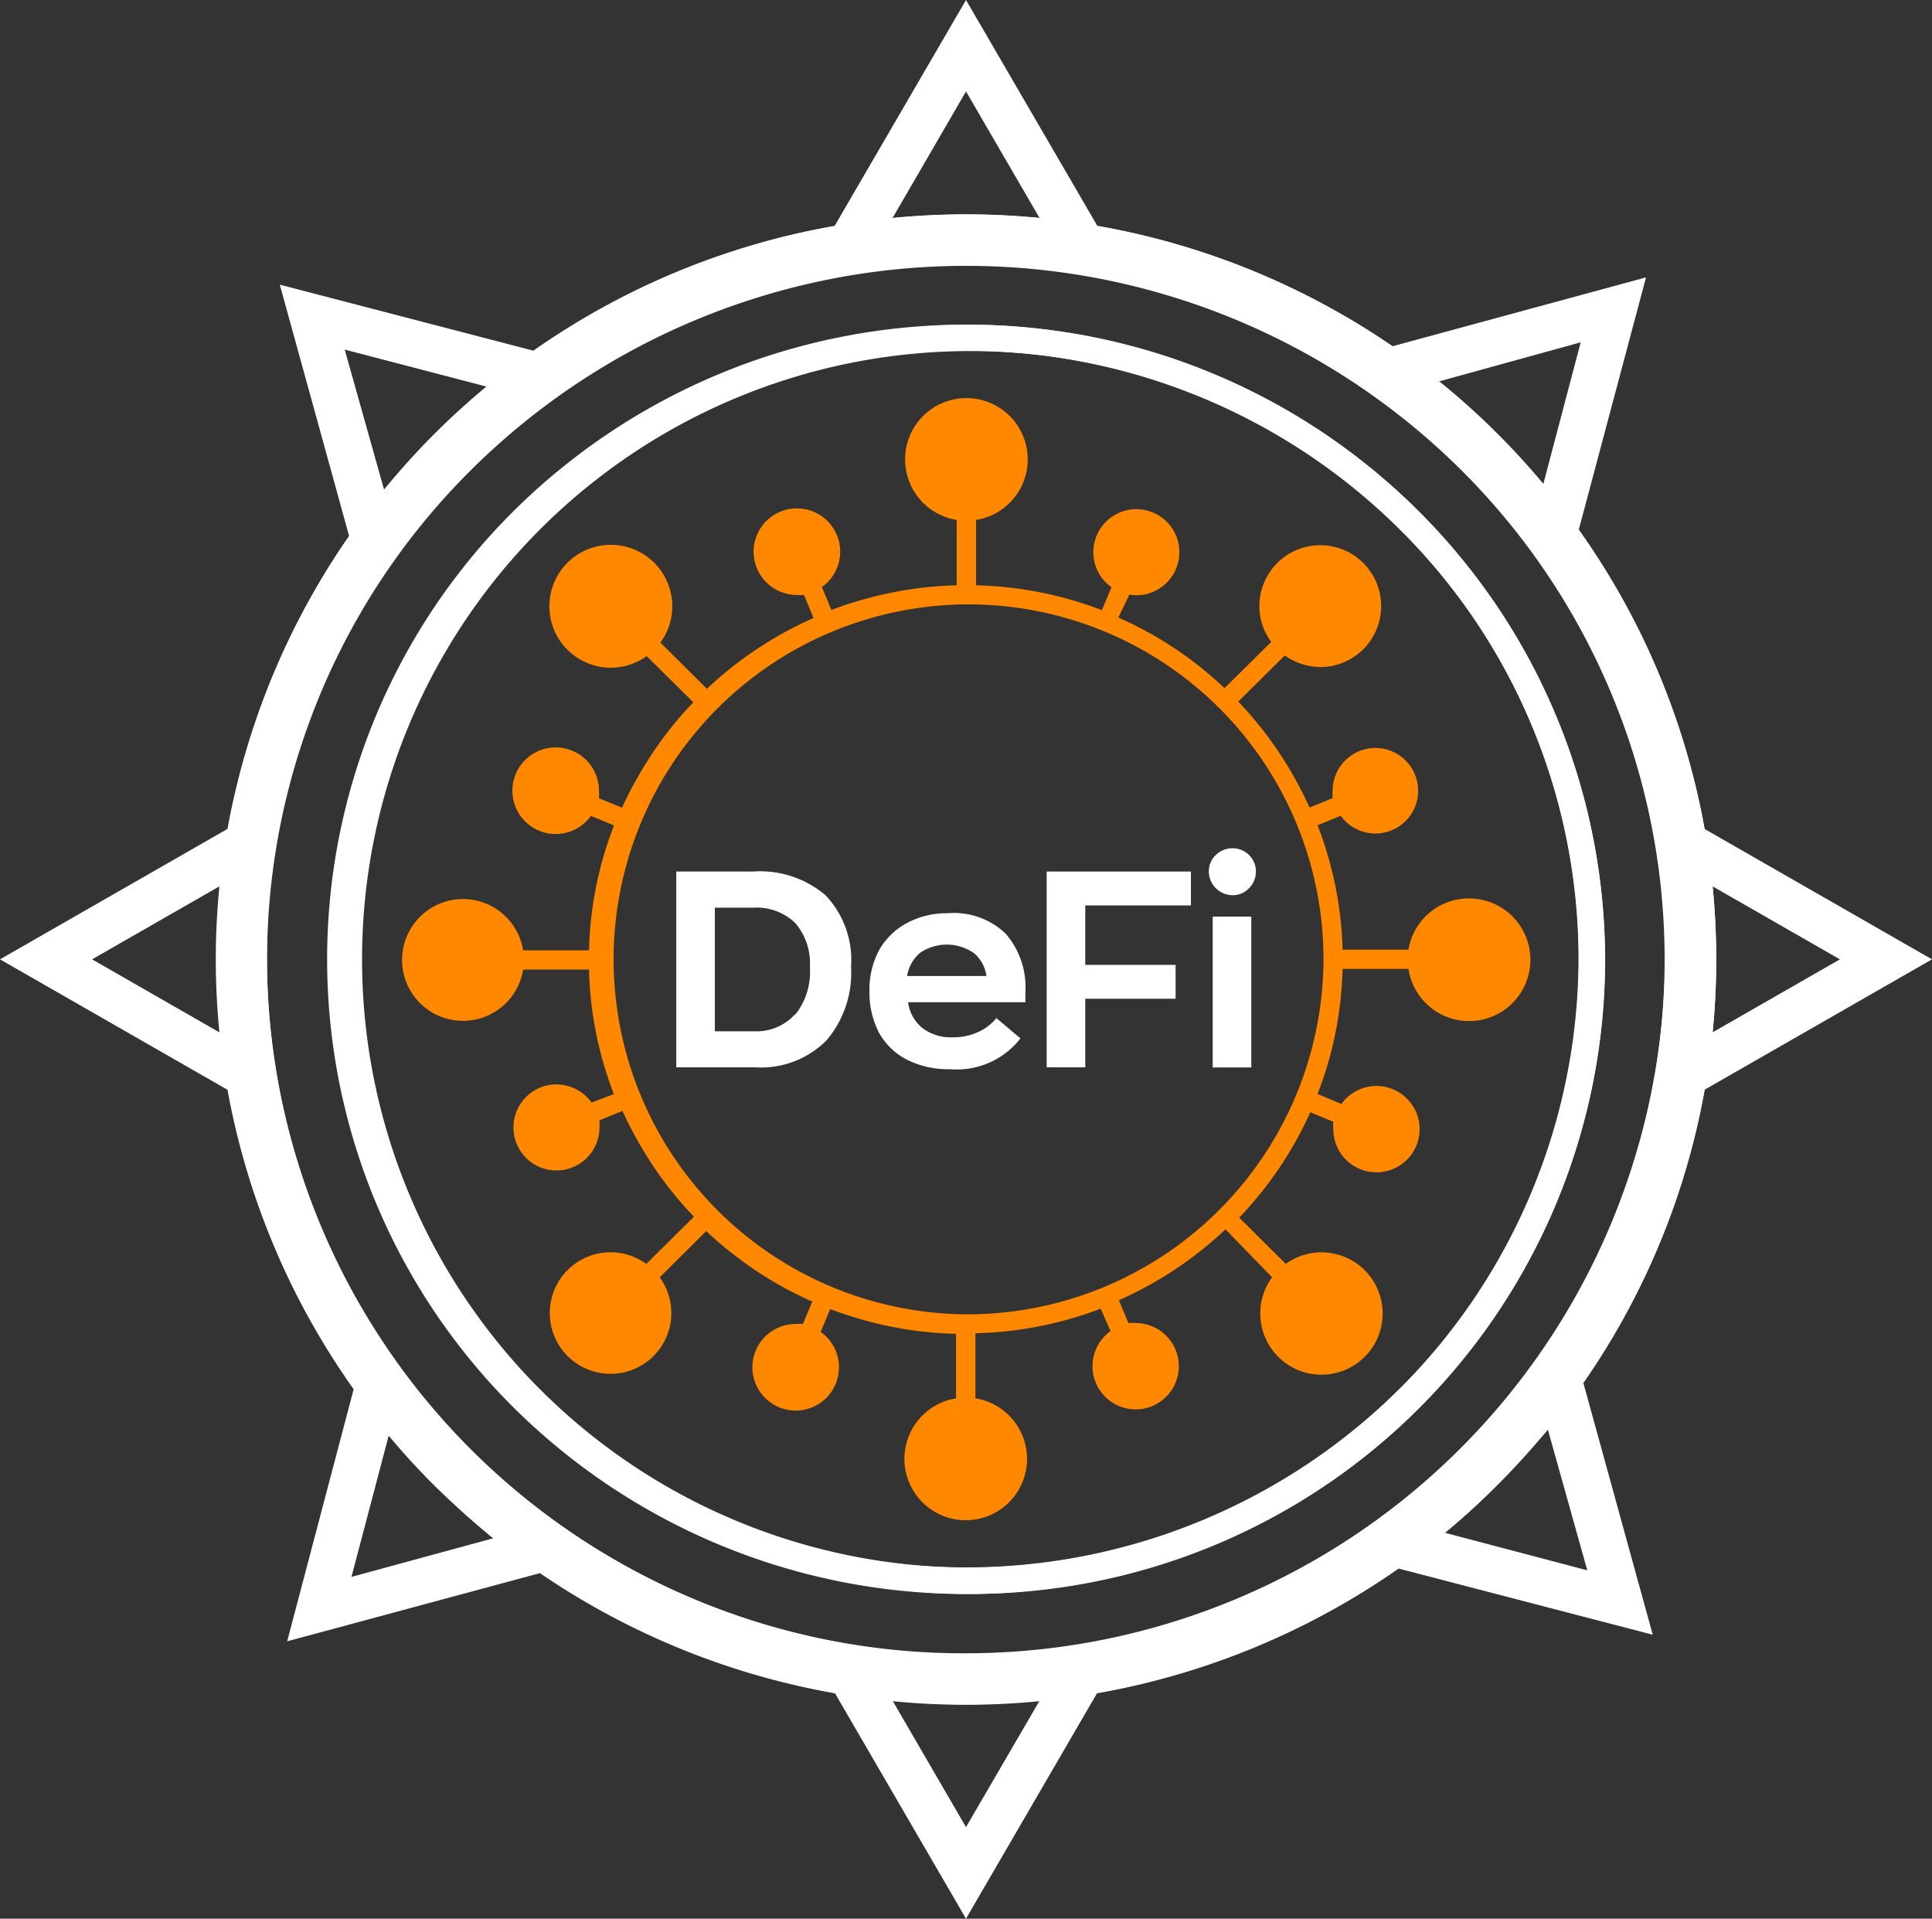
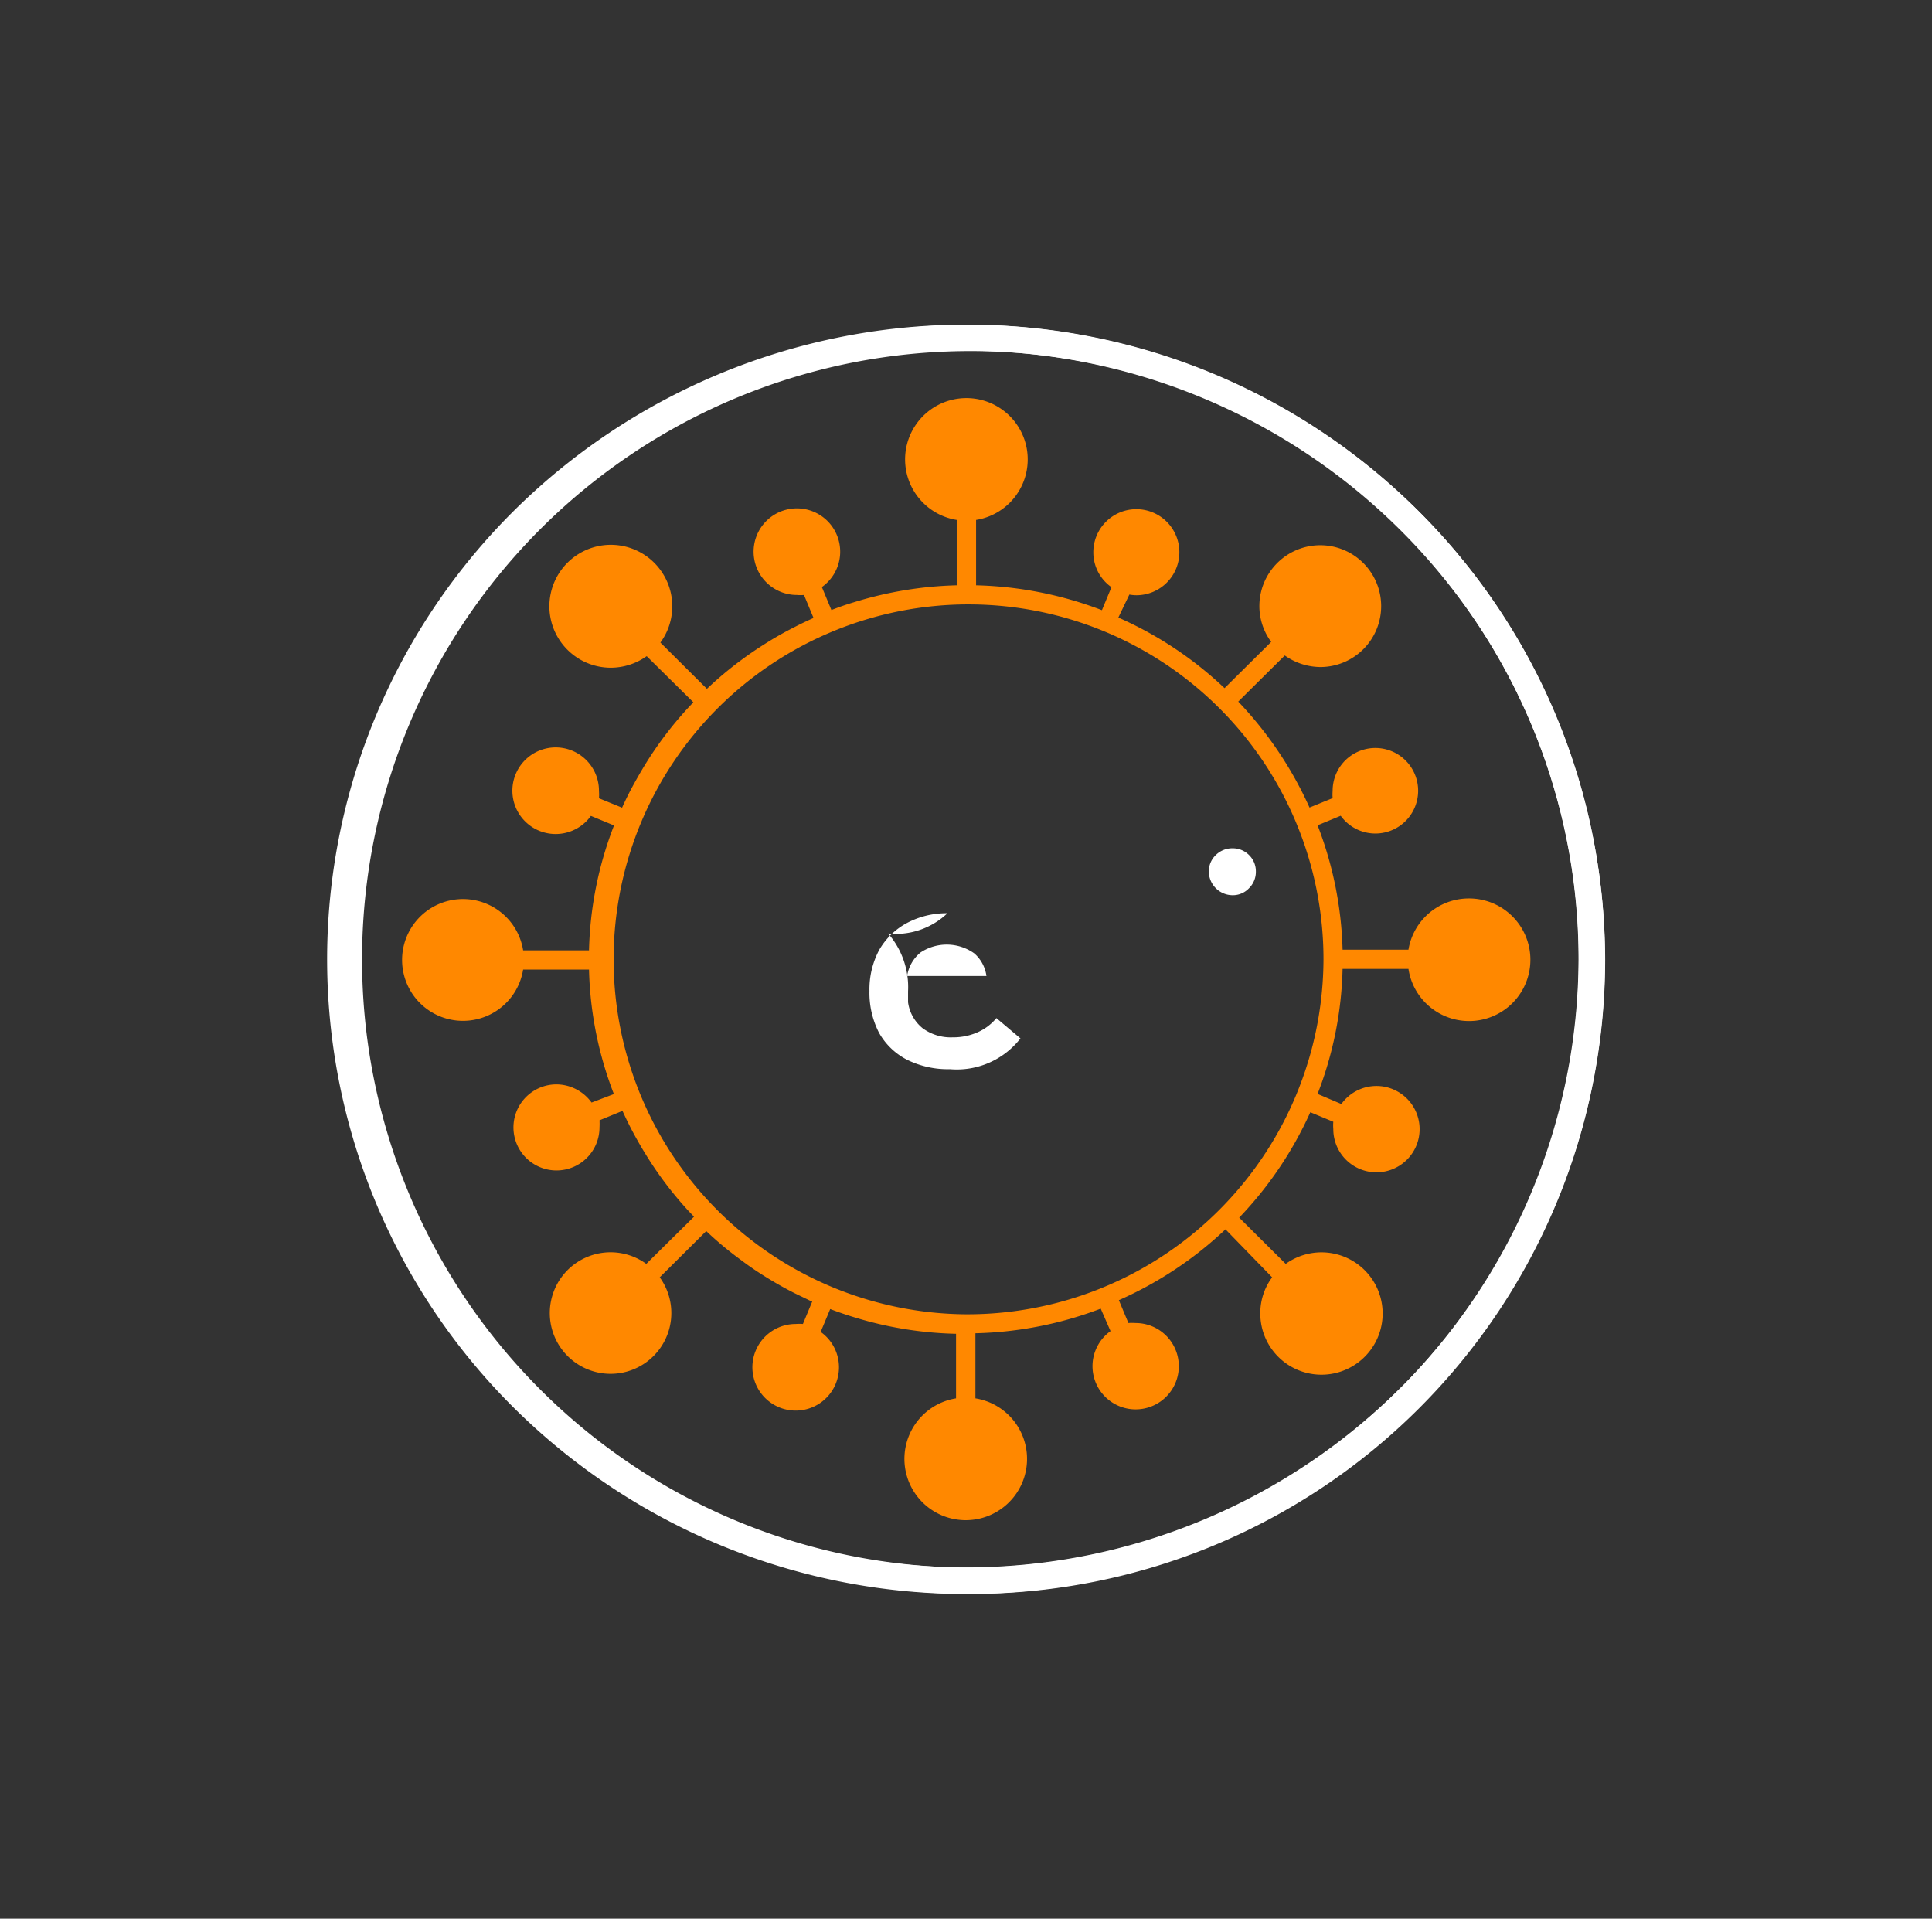
<svg xmlns="http://www.w3.org/2000/svg" viewBox="0 0 143.7 142.7">
  <rect x="0" y="0" width="143.7" height="142.7" fill="#333333" stroke="none" />
  <defs>
    <style>.cls-1{fill:#f80;}.cls-2{fill:#fff;}</style>
  </defs>
  <g id="Layer_2" data-name="Layer 2">
    <g id="Layer_1-2" data-name="Layer 1">
      <path class="cls-1" d="M109.26,66.82a4.55,4.55,0,0,0-4.5,3.81h-4.9A27.59,27.59,0,0,0,98,61.38l1.72-.71a3.18,3.18,0,1,0-.6-1.84,3.17,3.17,0,0,0,0,.53l-1.72.7a28.13,28.13,0,0,0-5.3-7.88l3.46-3.43a4.64,4.64,0,0,0,2.67.86,4.53,4.53,0,1,0-4.56-4.53,4.49,4.49,0,0,0,.88,2.66l-3.47,3.44a27.65,27.65,0,0,0-7.9-5.25L84,44.22a3.1,3.1,0,0,0,.54.05,3.2,3.2,0,1,0-3.22-3.2,3.16,3.16,0,0,0,1.35,2.6l-.71,1.71a28,28,0,0,0-9.36-1.85V38.67a4.56,4.56,0,1,0-1.44,0v4.86a28.12,28.12,0,0,0-7.61,1.25c-.58.17-1.15.37-1.71.59l-.71-1.71a3.22,3.22,0,1,0-1.86.59,3.07,3.07,0,0,0,.53,0l.71,1.71-.16.07c-.41.19-.82.38-1.22.59a25.9,25.9,0,0,0-2.35,1.34c-.57.36-1.12.74-1.66,1.14a27.27,27.27,0,0,0-2.54,2.13l-3.46-3.44a4.57,4.57,0,1,0-3.69,1.87,4.62,4.62,0,0,0,2.67-.86l3.47,3.43-.43.46a27.39,27.39,0,0,0-3.22,4.28c-.35.58-.68,1.16-1,1.76-.23.44-.45.89-.65,1.34l-1.72-.7a3.29,3.29,0,0,0,0-.54,3.22,3.22,0,1,0-.6,1.85l1.72.71a27.4,27.4,0,0,0-1.86,9.29h-4.9a4.53,4.53,0,1,0,0,1.43h4.9a27.41,27.41,0,0,0,1.85,9.26L44,82a3.25,3.25,0,0,0-2.63-1.35,3.2,3.2,0,1,0,3.22,3.2,4.55,4.55,0,0,0,0-.53l1.71-.7c.21.46.43.92.67,1.38s.64,1.18,1,1.76a27.39,27.39,0,0,0,3.22,4.28l.43.45L48.07,94a4.52,4.52,0,1,0,1,1l3.46-3.44a25.7,25.7,0,0,0,2.54,2.12c.54.41,1.09.79,1.66,1.15.76.48,1.54.93,2.35,1.34l1.22.59.13,0-.71,1.71a3.29,3.29,0,0,0-.54,0,3.22,3.22,0,1,0,1.86.59l.71-1.7c.58.22,1.16.42,1.75.6a27.73,27.73,0,0,0,7.61,1.24V104a4.56,4.56,0,1,0,1.44,0V99.16a27.94,27.94,0,0,0,9.32-1.83L82.6,99a3.21,3.21,0,1,0,1.86-.6,3.07,3.07,0,0,0-.53,0l-.71-1.7a28,28,0,0,0,7.93-5.27L94.62,95a4.46,4.46,0,0,0-.88,2.65A4.55,4.55,0,1,0,95.63,94l-3.46-3.44a27.83,27.83,0,0,0,5.29-7.84l1.71.71a3.1,3.1,0,0,0,0,.54,3.21,3.21,0,1,0,.6-1.86L98,81.36a27.41,27.41,0,0,0,1.86-9.3h4.9a4.56,4.56,0,1,0,4.5-5.24ZM71.85,97.75a26.4,26.4,0,1,1,26.59-26.4A26.49,26.49,0,0,1,71.85,97.75Z" />
-       <path class="cls-2" d="M56,64.82H50.3V79.38h5.86a6.87,6.87,0,0,0,5.31-2,7.74,7.74,0,0,0,1.83-5.48,7,7,0,0,0-1.89-5.31A7.51,7.51,0,0,0,56,64.82Zm3.13,10.62a3.86,3.86,0,0,1-3.05,1.26H53.17V67.51H56a4.13,4.13,0,0,1,3.16,1.15,4.61,4.61,0,0,1,1.08,3.27A5.13,5.13,0,0,1,59.17,75.44Z" />
-       <path class="cls-2" d="M70.47,67.92a6.29,6.29,0,0,0-3,.72,5.23,5.23,0,0,0-2.07,2,6.22,6.22,0,0,0-.73,3.07,6.48,6.48,0,0,0,.71,3.1,5,5,0,0,0,2.07,2,6.85,6.85,0,0,0,3.21.71,6,6,0,0,0,5.24-2.29l-1.79-1.51a3.76,3.76,0,0,1-1.41,1.06,4.45,4.45,0,0,1-1.84.37,3.52,3.52,0,0,1-2.24-.68,3,3,0,0,1-1.08-1.93h8.73l0-.82a6.06,6.06,0,0,0-1.48-4.29A5.58,5.58,0,0,0,70.47,67.92Zm-3,4.67a2.81,2.81,0,0,1,1-1.75,3.53,3.53,0,0,1,4,.07,2.71,2.71,0,0,1,.9,1.68Z" />
-       <polygon class="cls-2" points="77.85 79.38 80.72 79.38 80.72 74.28 87.44 74.28 87.44 71.76 80.72 71.76 80.72 67.34 88.58 67.34 88.58 64.82 77.85 64.82 77.85 79.38" />
+       <path class="cls-2" d="M70.47,67.92a6.29,6.29,0,0,0-3,.72,5.23,5.23,0,0,0-2.07,2,6.22,6.22,0,0,0-.73,3.07,6.48,6.48,0,0,0,.71,3.1,5,5,0,0,0,2.07,2,6.85,6.85,0,0,0,3.21.71,6,6,0,0,0,5.24-2.29l-1.79-1.51a3.76,3.76,0,0,1-1.41,1.06,4.45,4.45,0,0,1-1.84.37,3.52,3.52,0,0,1-2.24-.68,3,3,0,0,1-1.08-1.93l0-.82a6.06,6.06,0,0,0-1.48-4.29A5.58,5.58,0,0,0,70.47,67.92Zm-3,4.67a2.81,2.81,0,0,1,1-1.75,3.53,3.53,0,0,1,4,.07,2.71,2.71,0,0,1,.9,1.68Z" />
      <path class="cls-2" d="M89.91,64.82a1.78,1.78,0,0,0,1.77,1.76,1.64,1.64,0,0,0,1.22-.52,1.7,1.7,0,0,0,.51-1.24,1.68,1.68,0,0,0-.51-1.23,1.7,1.7,0,0,0-1.22-.5,1.75,1.75,0,0,0-1.25.5A1.69,1.69,0,0,0,89.91,64.82Z" />
-       <rect class="cls-2" x="90.2" y="68.17" width="2.87" height="11.22" />
      <path class="cls-2" d="M71.85,24.15a47.2,47.2,0,1,0,47.54,47.2A47.36,47.36,0,0,0,71.85,24.15Zm0,92.44a45.24,45.24,0,1,1,45.56-45.24A45.41,45.41,0,0,1,71.85,116.59Z" />
-       <path class="cls-2" d="M126.78,81.05l16.92-9.7-16.92-9.7A55.62,55.62,0,0,0,81.62,16.8L71.85,0,62.08,16.8A55.63,55.63,0,0,0,16.92,61.65L0,71.35l16.92,9.7a55.63,55.63,0,0,0,45.16,44.84l9.77,16.81,9.77-16.81A55.62,55.62,0,0,0,126.78,81.05Zm10.07-9.7-9.47,5.43a54.74,54.74,0,0,0,0-10.86ZM71.85,6.8l5.47,9.41c-1.8-.18-3.62-.27-5.47-.27s-3.67.09-5.46.27Zm-65,64.55,9.47-5.43a54.74,54.74,0,0,0,0,10.86Zm65,64.54-5.46-9.4c1.79.17,3.62.27,5.46.27s3.67-.1,5.47-.27Zm0-12.93a51.79,51.79,0,0,1-52-51.61h0a52,52,0,1,1,52,51.61Z" />
      <path class="cls-2" d="M38.06,38.15a47,47,0,0,0,.36,66.75,47.76,47.76,0,0,0,67.22-.35,47,47,0,0,0-.36-66.76A47.77,47.77,0,0,0,38.06,38.15Zm66.18,65a45.79,45.79,0,0,1-64.43.35,45,45,0,0,1-.34-64,45.78,45.78,0,0,1,64.42-.34A45,45,0,0,1,104.24,103.16Z" />
-       <path class="cls-2" d="M117.43,39.39l5-18.76-18.85,5.12a56.14,56.14,0,0,0-63.87.34l-18.9-4.92,5.16,18.71a55.12,55.12,0,0,0,.34,63.42l-4.95,18.77L40.16,117a56.18,56.18,0,0,0,63.87-.34l18.9,4.92-5.16-18.72A55.12,55.12,0,0,0,117.43,39.39Zm.14-13.93L114.79,36q-1.73-2.07-3.69-4c-1.31-1.29-2.68-2.5-4.08-3.63ZM25.64,26l10.58,2.76a53.32,53.32,0,0,0-4,3.67q-1.93,1.95-3.65,4Zm.5,91.28,2.77-10.5c1.16,1.38,2.38,2.72,3.7,4s2.67,2.49,4.07,3.63Zm91.92-.49L107.48,114q2.08-1.72,4-3.67c1.3-1.3,2.51-2.66,3.65-4Zm-9.26-9.09a52.24,52.24,0,0,1-73.51.39h0a51.35,51.35,0,0,1-.39-73,52.24,52.24,0,0,1,73.51-.4A51.36,51.36,0,0,1,108.8,107.65Z" />
    </g>
  </g>
</svg>